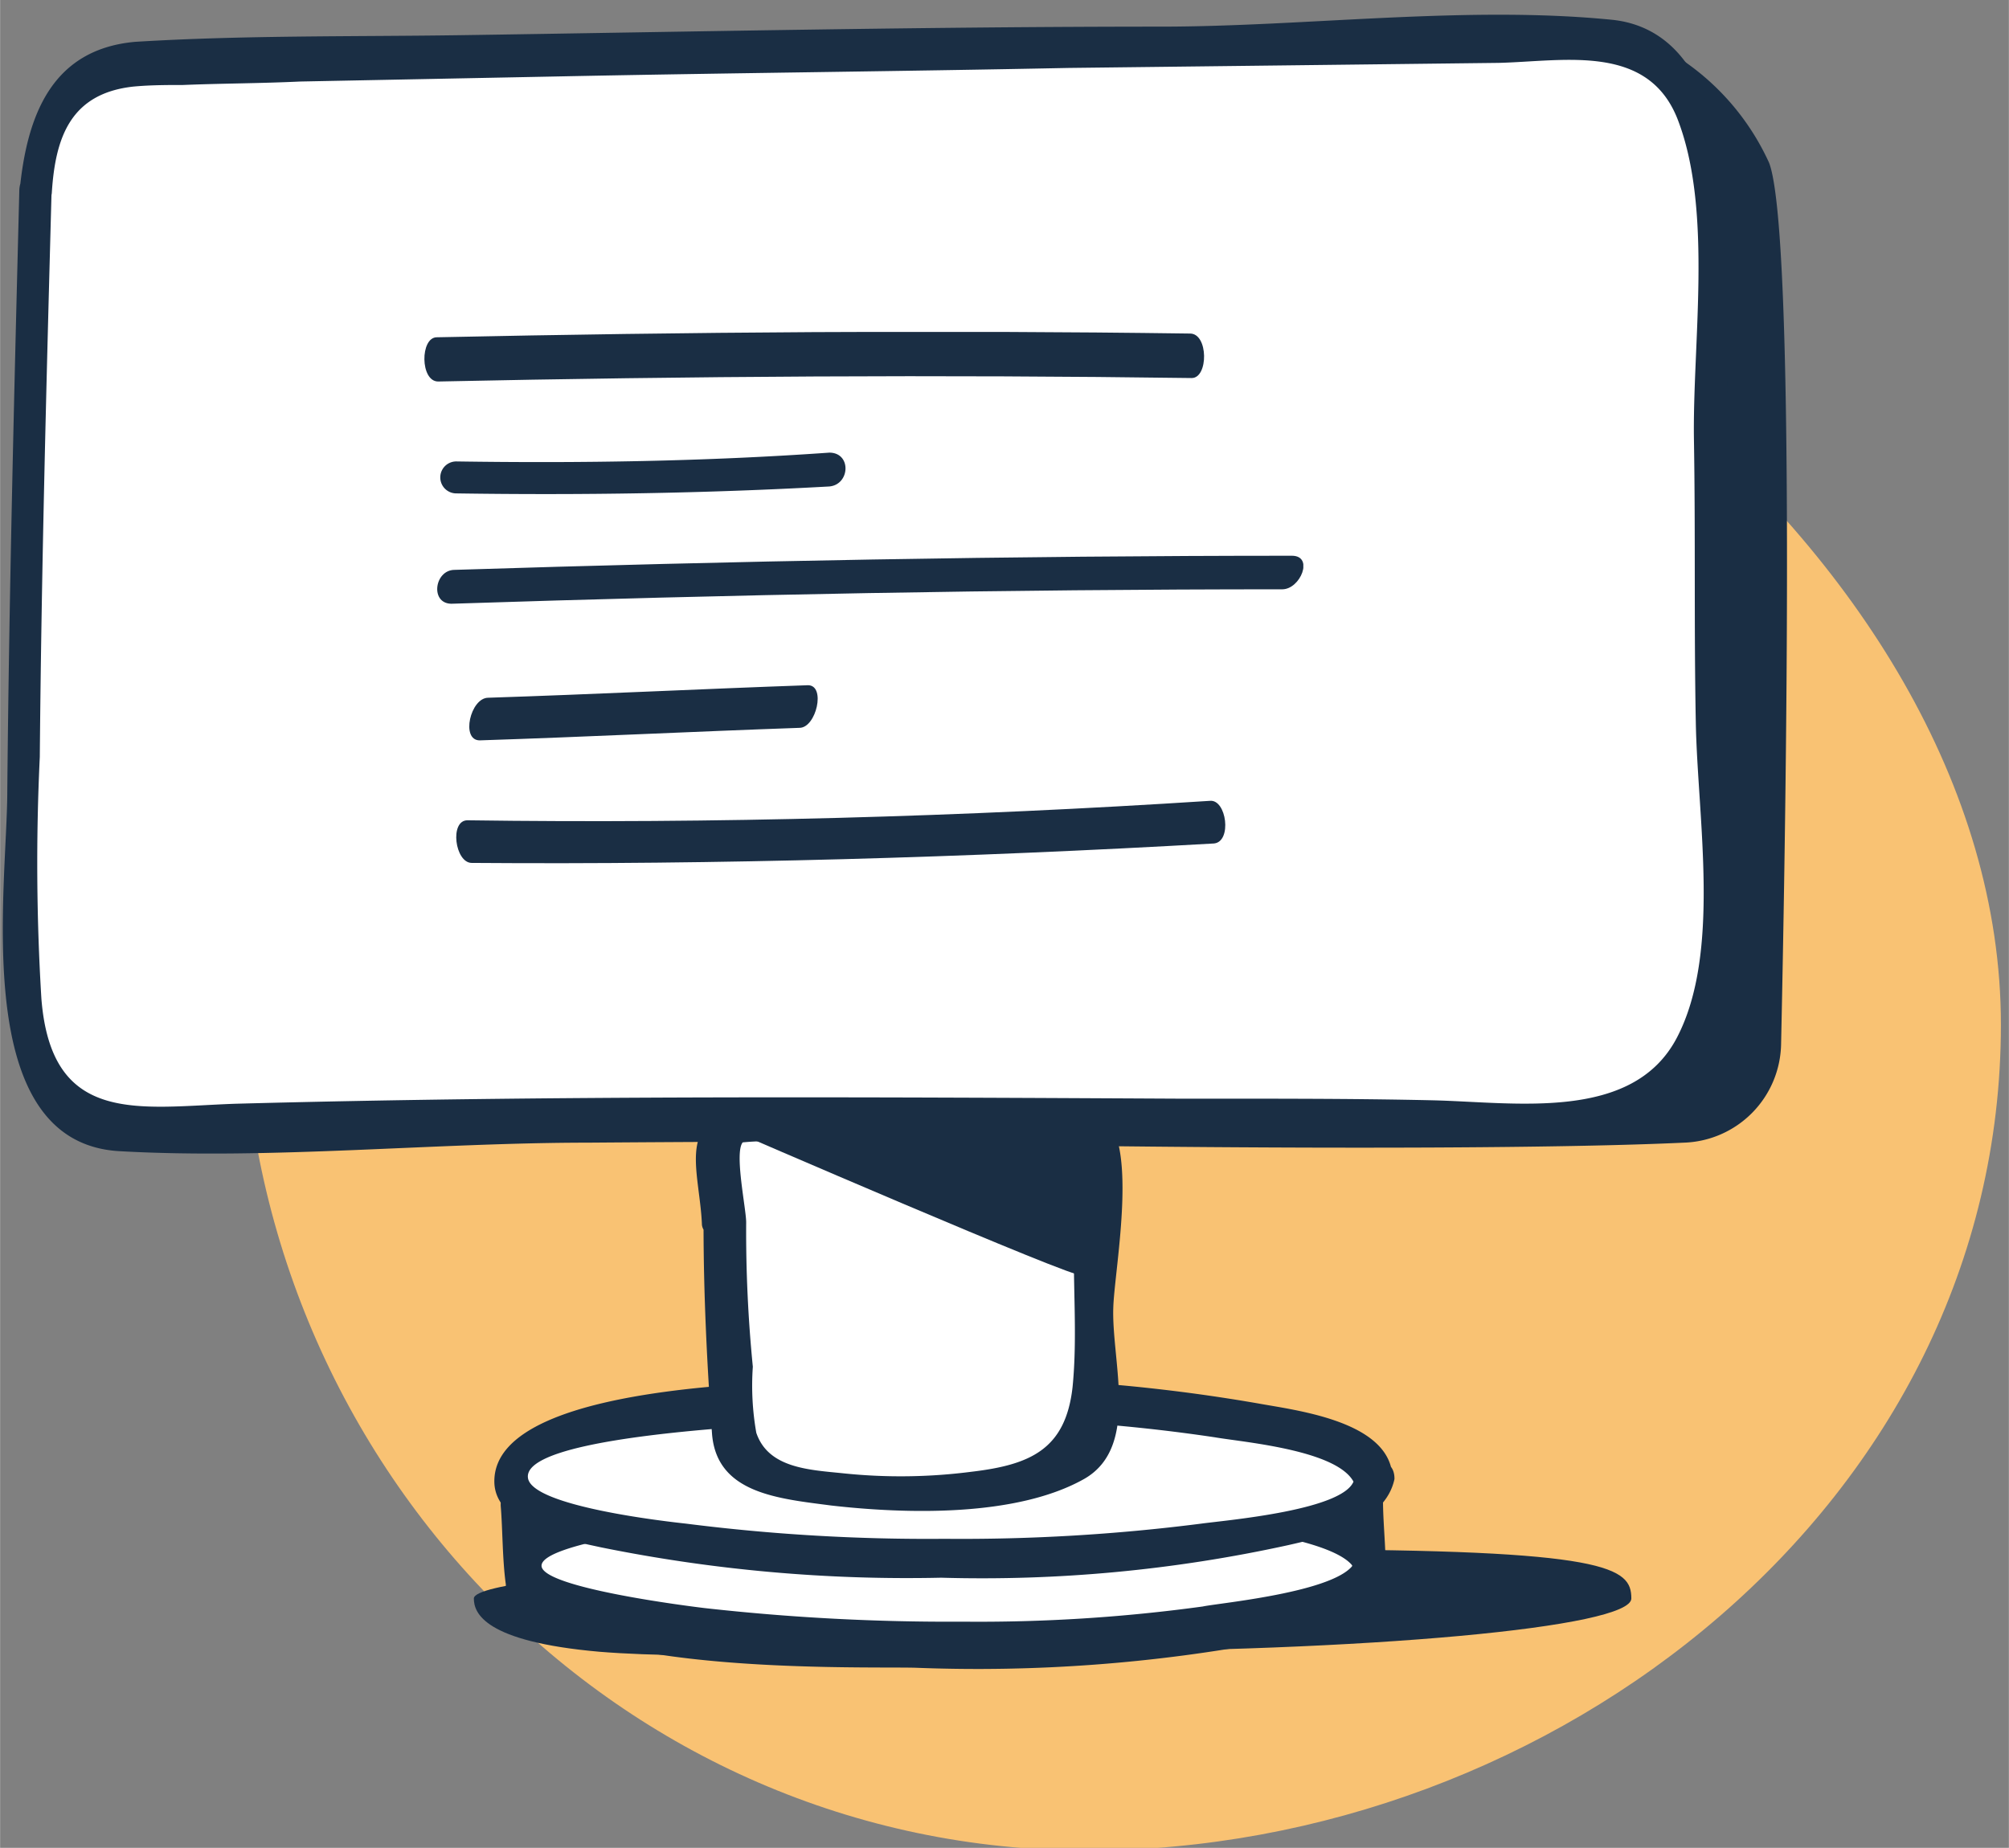
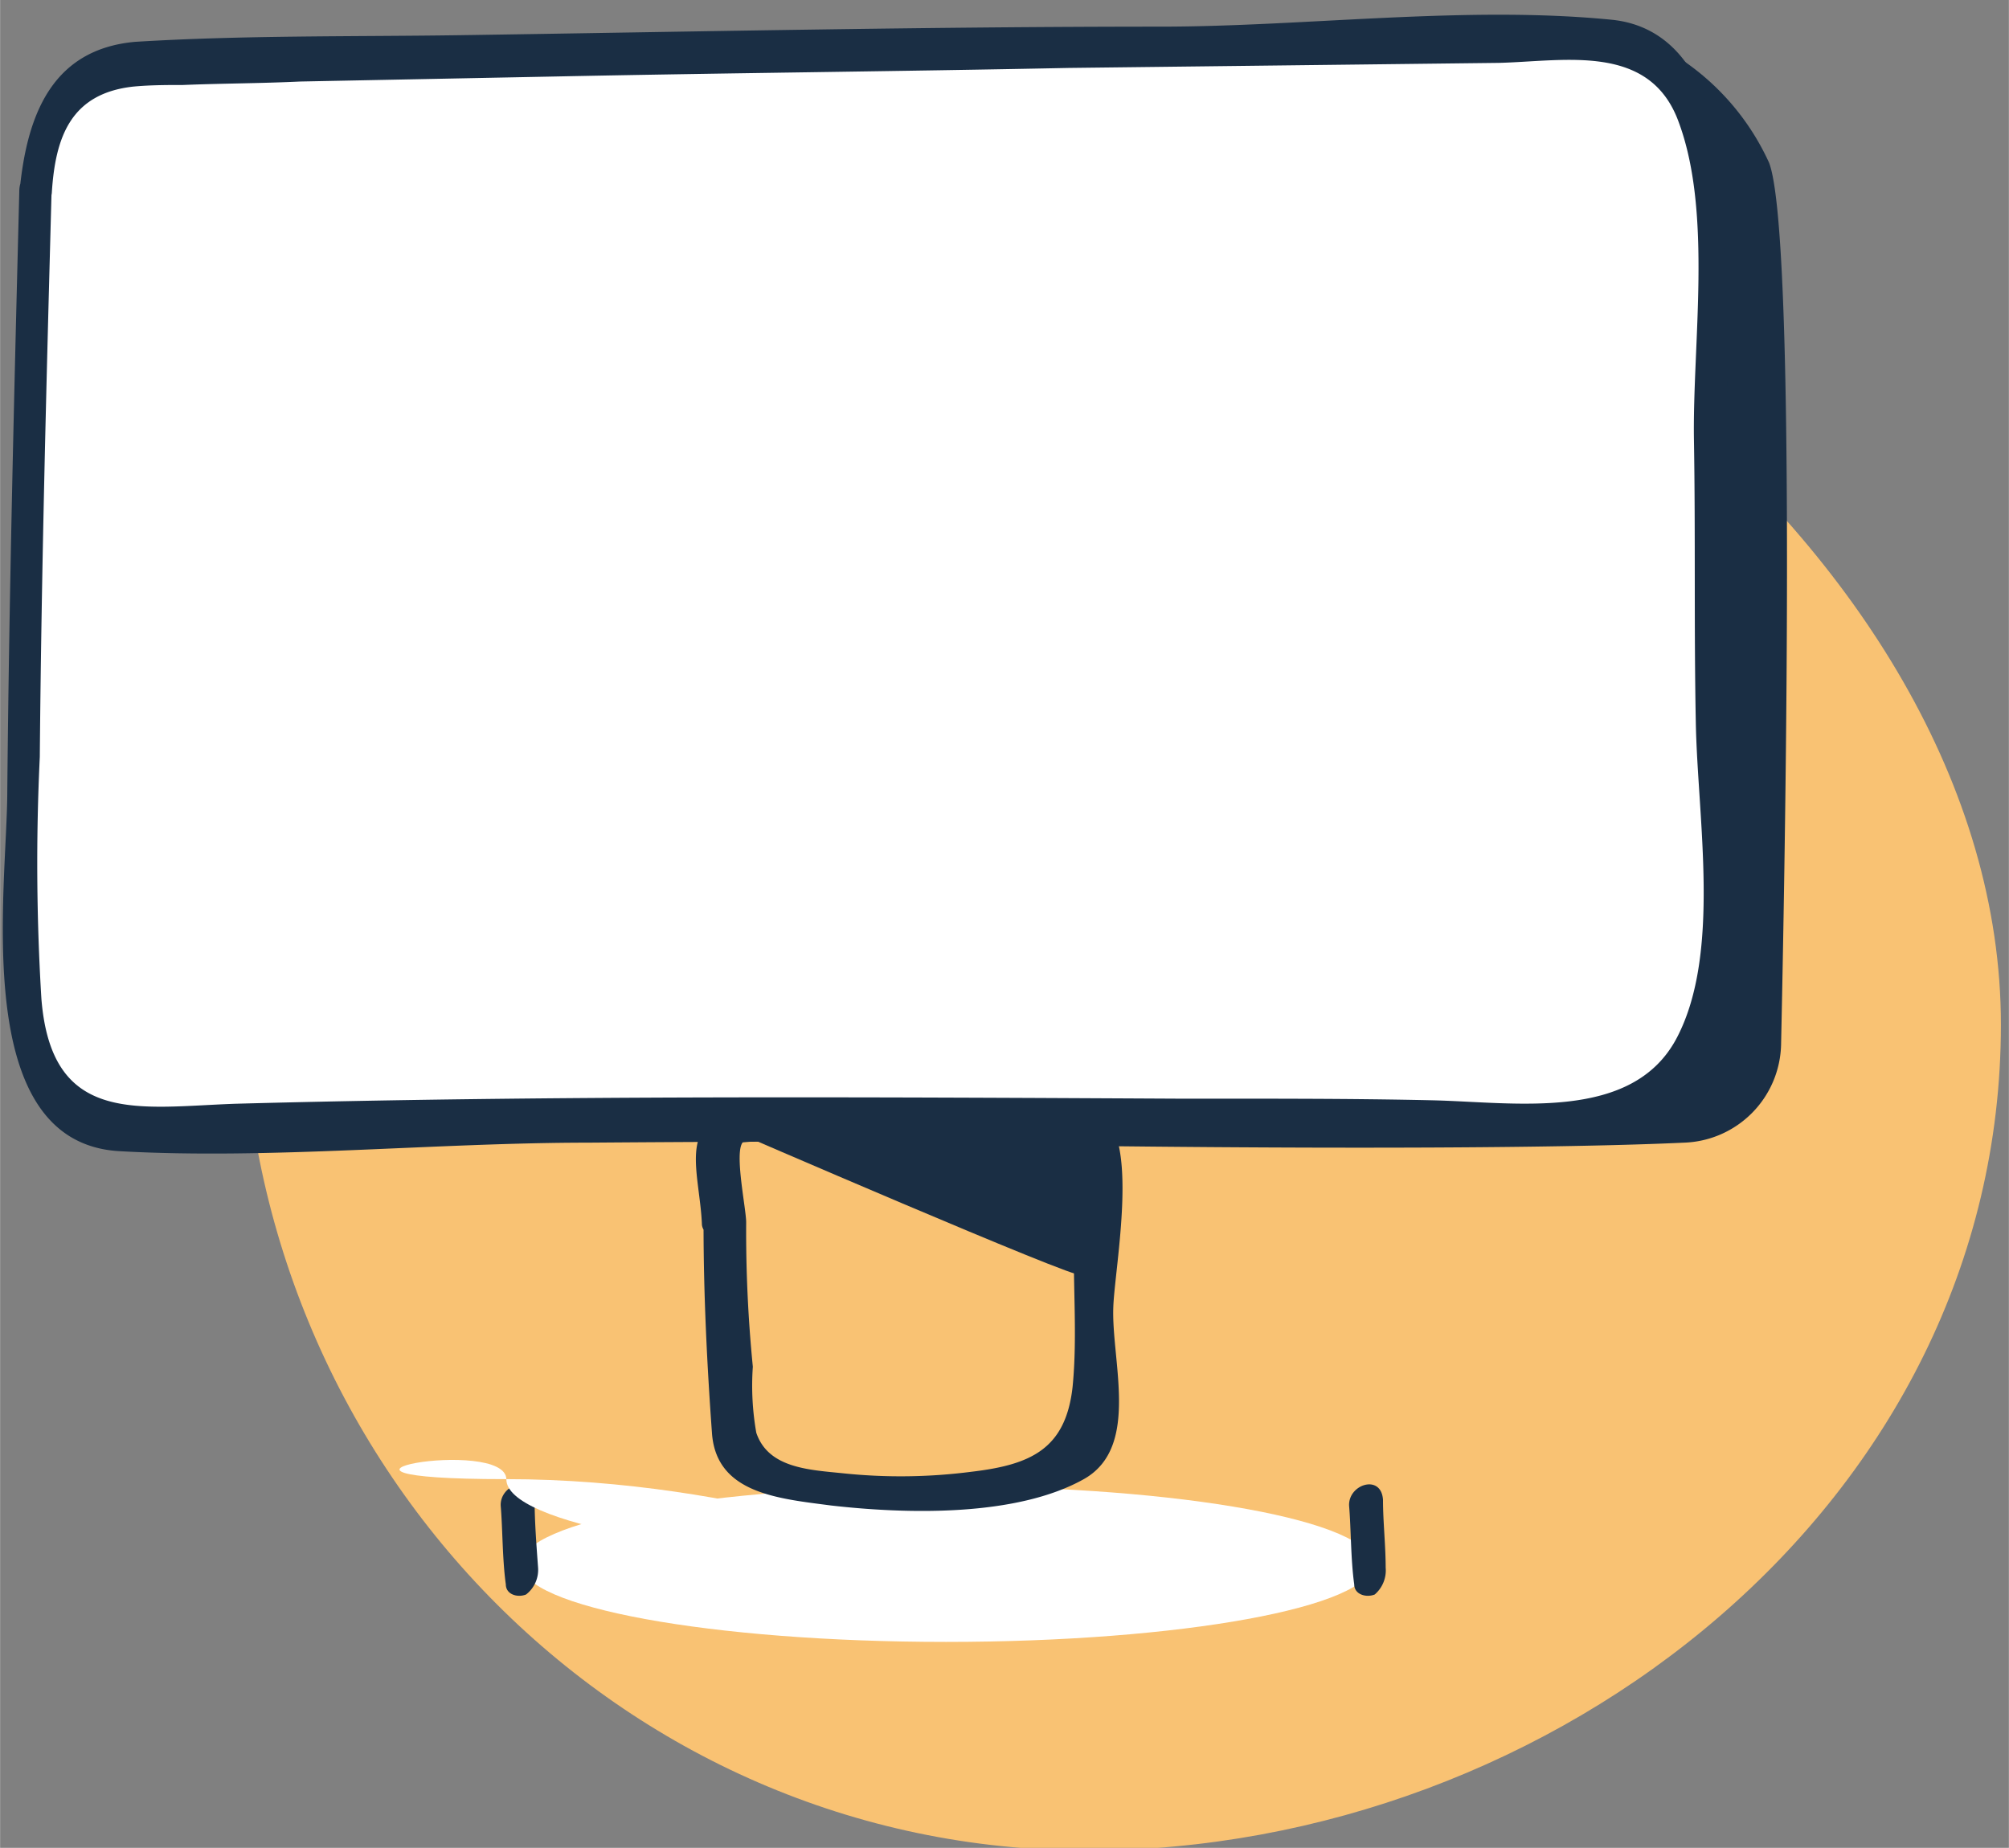
<svg xmlns="http://www.w3.org/2000/svg" width="26.6mm" height="24.47mm" viewBox="0 0 75.39 69.36">
  <rect x="0" y="0" width="75.39" height="69.36" fill="#808080" stroke="none" />
  <defs>
    <clipPath id="a">
      <rect x="9.31" y="4.76" width="67.42" height="74.7" style="fill: none" />
    </clipPath>
    <clipPath id="b">
      <rect x="-1.09" y="-1.54" width="68.45" height="72.4" style="fill: none" />
    </clipPath>
    <clipPath id="c">
-       <rect x="15.91" y="12.46" width="33" height="20" style="fill: none" />
-     </clipPath>
+       </clipPath>
  </defs>
  <title>comp</title>
  <g style="clip-path: url(#a)">
    <path d="M35.85,4.46c17.52,0,39.24,16.07,39.24,34s-16.77,31-34.29,31S9.09,54.91,9.09,37,18.34,4.46,35.85,4.46Z" style="fill: #f9c273" />
  </g>
  <g style="clip-path: url(#b)">
    <g>
      <path d="M61.73,1.47a9.32,9.32,0,0,1,4.66,4.64c1,2.61.64,24.39.45,33.1a3.77,3.77,0,0,1-3.64,3.68C51,43.46,10,42.64,9.34,41.75s53-34.31,53-34.31" style="fill: #1a2e44" />
      <path d="M1.3,7.25c.07-2.66,1.41-4.76,3-4.82,16.78-.45,46.78-.83,56.16-1,1.78,0,3.25,1.91,3.44,4.45.45,8.07.19,20.33.45,29.09.13,3.88-2.11,7.18-4.79,7.12-15.76-.19-45.49-.19-55.26.25C2.58,42.45,1.11,40.6,1,38.13.67,31.65,1.11,15.64,1.3,7.25Z" style="fill: #fff" />
      <path d="M1.94,7.25c.13-2.09.7-3.74,3.06-4,.64-.06,1.28-.06,1.86-.06,1.46-.06,2.93-.06,4.4-.13l9.63-.19c6.38-.13,12.83-.19,19.21-.32l16.14-.19C58.73,2.3,61.92,1.6,63,4.59c1.27,3.43.51,8.32.57,11.94s0,7,.07,10.61.95,8.64-.71,11.81-6.06,2.42-9.18,2.35-6.26-.06-9.32-.06c-11.87-.06-23.74-.13-35.61.19-3.63.13-6.89.83-7.27-3.94a83.35,83.35,0,0,1-.06-9.08c.06-7,.25-14.1.44-21.16,0-1-1.21-1.08-1.21-.06-.19,7.5-.38,15-.45,22.49,0,3.68-1.46,13.21,4.21,13.53s11.81-.32,17.62-.32c7.84-.06,15.69-.06,23.48,0,3.57,0,7.14.07,10.72.07,2.68,0,5,.38,6.83-2,2.1-2.67,1.78-6,1.72-9.22-.07-4.7-.07-9.4-.07-14.1a105.86,105.86,0,0,0-.31-11.81c-.26-2.35-1.34-4.83-4-5.09C55,.2,49,1,43.55,1c-8.75,0-17.49.19-26.23.32-4.08.06-8.17,0-12.25.25C1.94,1.85,1,4.33.73,7.19.67,8.21,1.81,8.27,1.94,7.25Z" style="fill: #1a2e44" />
-       <path d="M61.22,60c0,1.08-9.83,2-22,2-5.81,0-12.83.32-16.72,0-4.34-.38-4.72-1.46-4.72-2,0-1.08,18.25-1.84,30.43-1.84S61.22,58.84,61.22,60Z" style="fill: #1a2e44" />
      <path d="M35.5,61.63c8.81,0,16-1.31,16-2.92s-7.15-2.92-16-2.92S19.55,57.1,19.55,58.71,26.69,61.63,35.5,61.63Z" style="fill: #fff" />
-       <path d="M50.88,58.52c-.25,1.21-5.17,1.65-5.74,1.78a61.82,61.82,0,0,1-9,.57,82.27,82.27,0,0,1-9.7-.51c-.51-.06-6.12-.76-6.12-1.59s5.17-1.46,5.68-1.52a68.29,68.29,0,0,1,9.57-.57,70.89,70.89,0,0,1,9.12.51c.7.06,5.94.57,6.19,1.84.19,1,1.34.44,1.15-.45-.32-1.78-2.87-2.16-4.34-2.47a58.81,58.81,0,0,0-13.4-1c-2.1,0-15.38-.38-15.31,3.75s13.21,3.68,15.38,3.74a59.15,59.15,0,0,0,13.4-1c1.46-.32,4-.7,4.33-2.48C52.22,58.07,51.07,57.5,50.88,58.52Z" style="fill: #1a2e44" />
      <path d="M20.19,58.84c-.06-.83-.13-1.72-.13-2.54-.06-1-1.34-.58-1.27.25s.06,2,.19,2.92c0,.38.44.51.76.38A1.17,1.17,0,0,0,20.19,58.84Z" style="fill: #1a2e44" />
-       <path d="M35.25,58.52c9,0,16.27-1.34,16.27-3s-7.28-3-16.27-3S19,53.89,19,55.53,26.26,58.52,35.25,58.52Z" style="fill: #fff" />
-       <path d="M50.82,55.53c-.26,1.15-4.79,1.53-5.74,1.66a70.85,70.85,0,0,1-9.64.57,71.83,71.83,0,0,1-9.7-.57c-.64-.07-5.8-.64-5.93-1.72-.26-2,14.36-2.22,15.89-2.22a64,64,0,0,1,9.89.7c1.08.19,5,.5,5.29,1.9.2.89,1.47,0,1.34-.7-.38-1.84-3.63-2.22-5-2.47a64.72,64.72,0,0,0-14-.89c-2,.06-14.8-.19-14.67,3.87.06,1.65,2.81,2.16,4,2.42a57.76,57.76,0,0,0,12.77,1.14A53.58,53.58,0,0,0,48.33,58c1.41-.32,3.64-.82,4-2.48C52.35,54.52,51,54.71,50.82,55.53Z" style="fill: #1a2e44" />
-       <path d="M27.21,45.88c0-1.53-.32-3.49,0-3.56,3.57-.25,10.66.38,12.7.32.38,0,1.15-1.27,1.21.19.13,4.7-.25,6,0,11.12.06,1.27-3.25,1.84-6.57,2-3.58.19-6.89-.7-6.89-1.47C27.47,50.77,27.21,50.77,27.21,45.88Z" style="fill: #fff" />
+       <path d="M35.25,58.52s-7.28-3-16.27-3S19,53.89,19,55.53,26.26,58.52,35.25,58.52Z" style="fill: #fff" />
      <path d="M28,45.88c0-.51-.45-2.61-.13-3a9.47,9.47,0,0,1,1.85,0c2,0,4.15.13,6.19.26,1.21.06,2.87.44,4.08.12.45-.12.7-.12.51-.31-.25-.38-.19,1.14-.19,1.33v2c-.06,1.91.13,3.87-.06,5.78-.26,2.35-1.6,2.92-3.77,3.18a20.7,20.7,0,0,1-4.85.06c-1.27-.13-2.8-.19-3.25-1.52a10.17,10.17,0,0,1-.13-2.48,51.36,51.36,0,0,1-.25-5.4c0-.76-1.6-.76-1.6.06,0,2.61.13,5.27.32,7.88.19,2.22,2.49,2.41,4.47,2.67,2.8.32,6.95.44,9.5-1,2.11-1.21,1-4.45,1.09-6.48.06-1.52,1-6.41-.51-7.24-.51-.25-.77,0-1.28.06a12.42,12.42,0,0,1-3.12.19c-3-.12-6.19-.63-9.19-.25-2.3.25-1.41,2.29-1.34,4.19C26.44,46.7,28,46.64,28,45.88Z" style="fill: #1a2e44" />
      <path d="M27.21,42.32s13.34,5.78,13.34,5.53V41.43Z" style="fill: #1a2e44" />
      <path d="M52,58.84C52,58,51.9,57.12,51.9,56.3c-.06-1-1.34-.58-1.27.25s.06,2,.19,2.92c0,.38.45.51.77.38A1.19,1.19,0,0,0,52,58.84Z" style="fill: #1a2e44" />
      <g style="clip-path: url(#c)">
        <g>
          <path d="M16.44,14.32c9.44-.2,18.83-.26,28.28-.13.63,0,.63-1.67-.06-1.67-9.44-.13-18.83-.06-28.27.14C15.76,12.66,15.76,14.32,16.44,14.32Z" style="fill: #1a2e44" />
          <path d="M17.12,18.52c4.67.07,9.34,0,14-.26.78-.07.84-1.27,0-1.27-4.67.33-9.34.4-14,.33A.6.6,0,1,0,17.12,18.52Z" style="fill: #1a2e44" />
          <path d="M17,22.66c10.39-.34,20.73-.54,31.12-.54.68,0,1.2-1.26.36-1.26-10.49,0-21,.2-31.42.53C16.28,21.39,16.12,22.72,17,22.66Z" style="fill: #1a2e44" />
          <path d="M18,27.79c4-.13,8-.33,12-.47.63,0,1-1.6.32-1.6-4,.14-8,.34-12,.47C17.65,26.19,17.28,27.79,18,27.79Z" style="fill: #1a2e44" />
          <path d="M17.7,32.39c9.28.07,18.57-.2,27.86-.73.68-.07.47-1.67-.16-1.6-9.29.6-18.57.86-27.86.73C16.86,30.79,17.07,32.39,17.7,32.39Z" style="fill: #1a2e44" />
        </g>
      </g>
    </g>
  </g>
</svg>